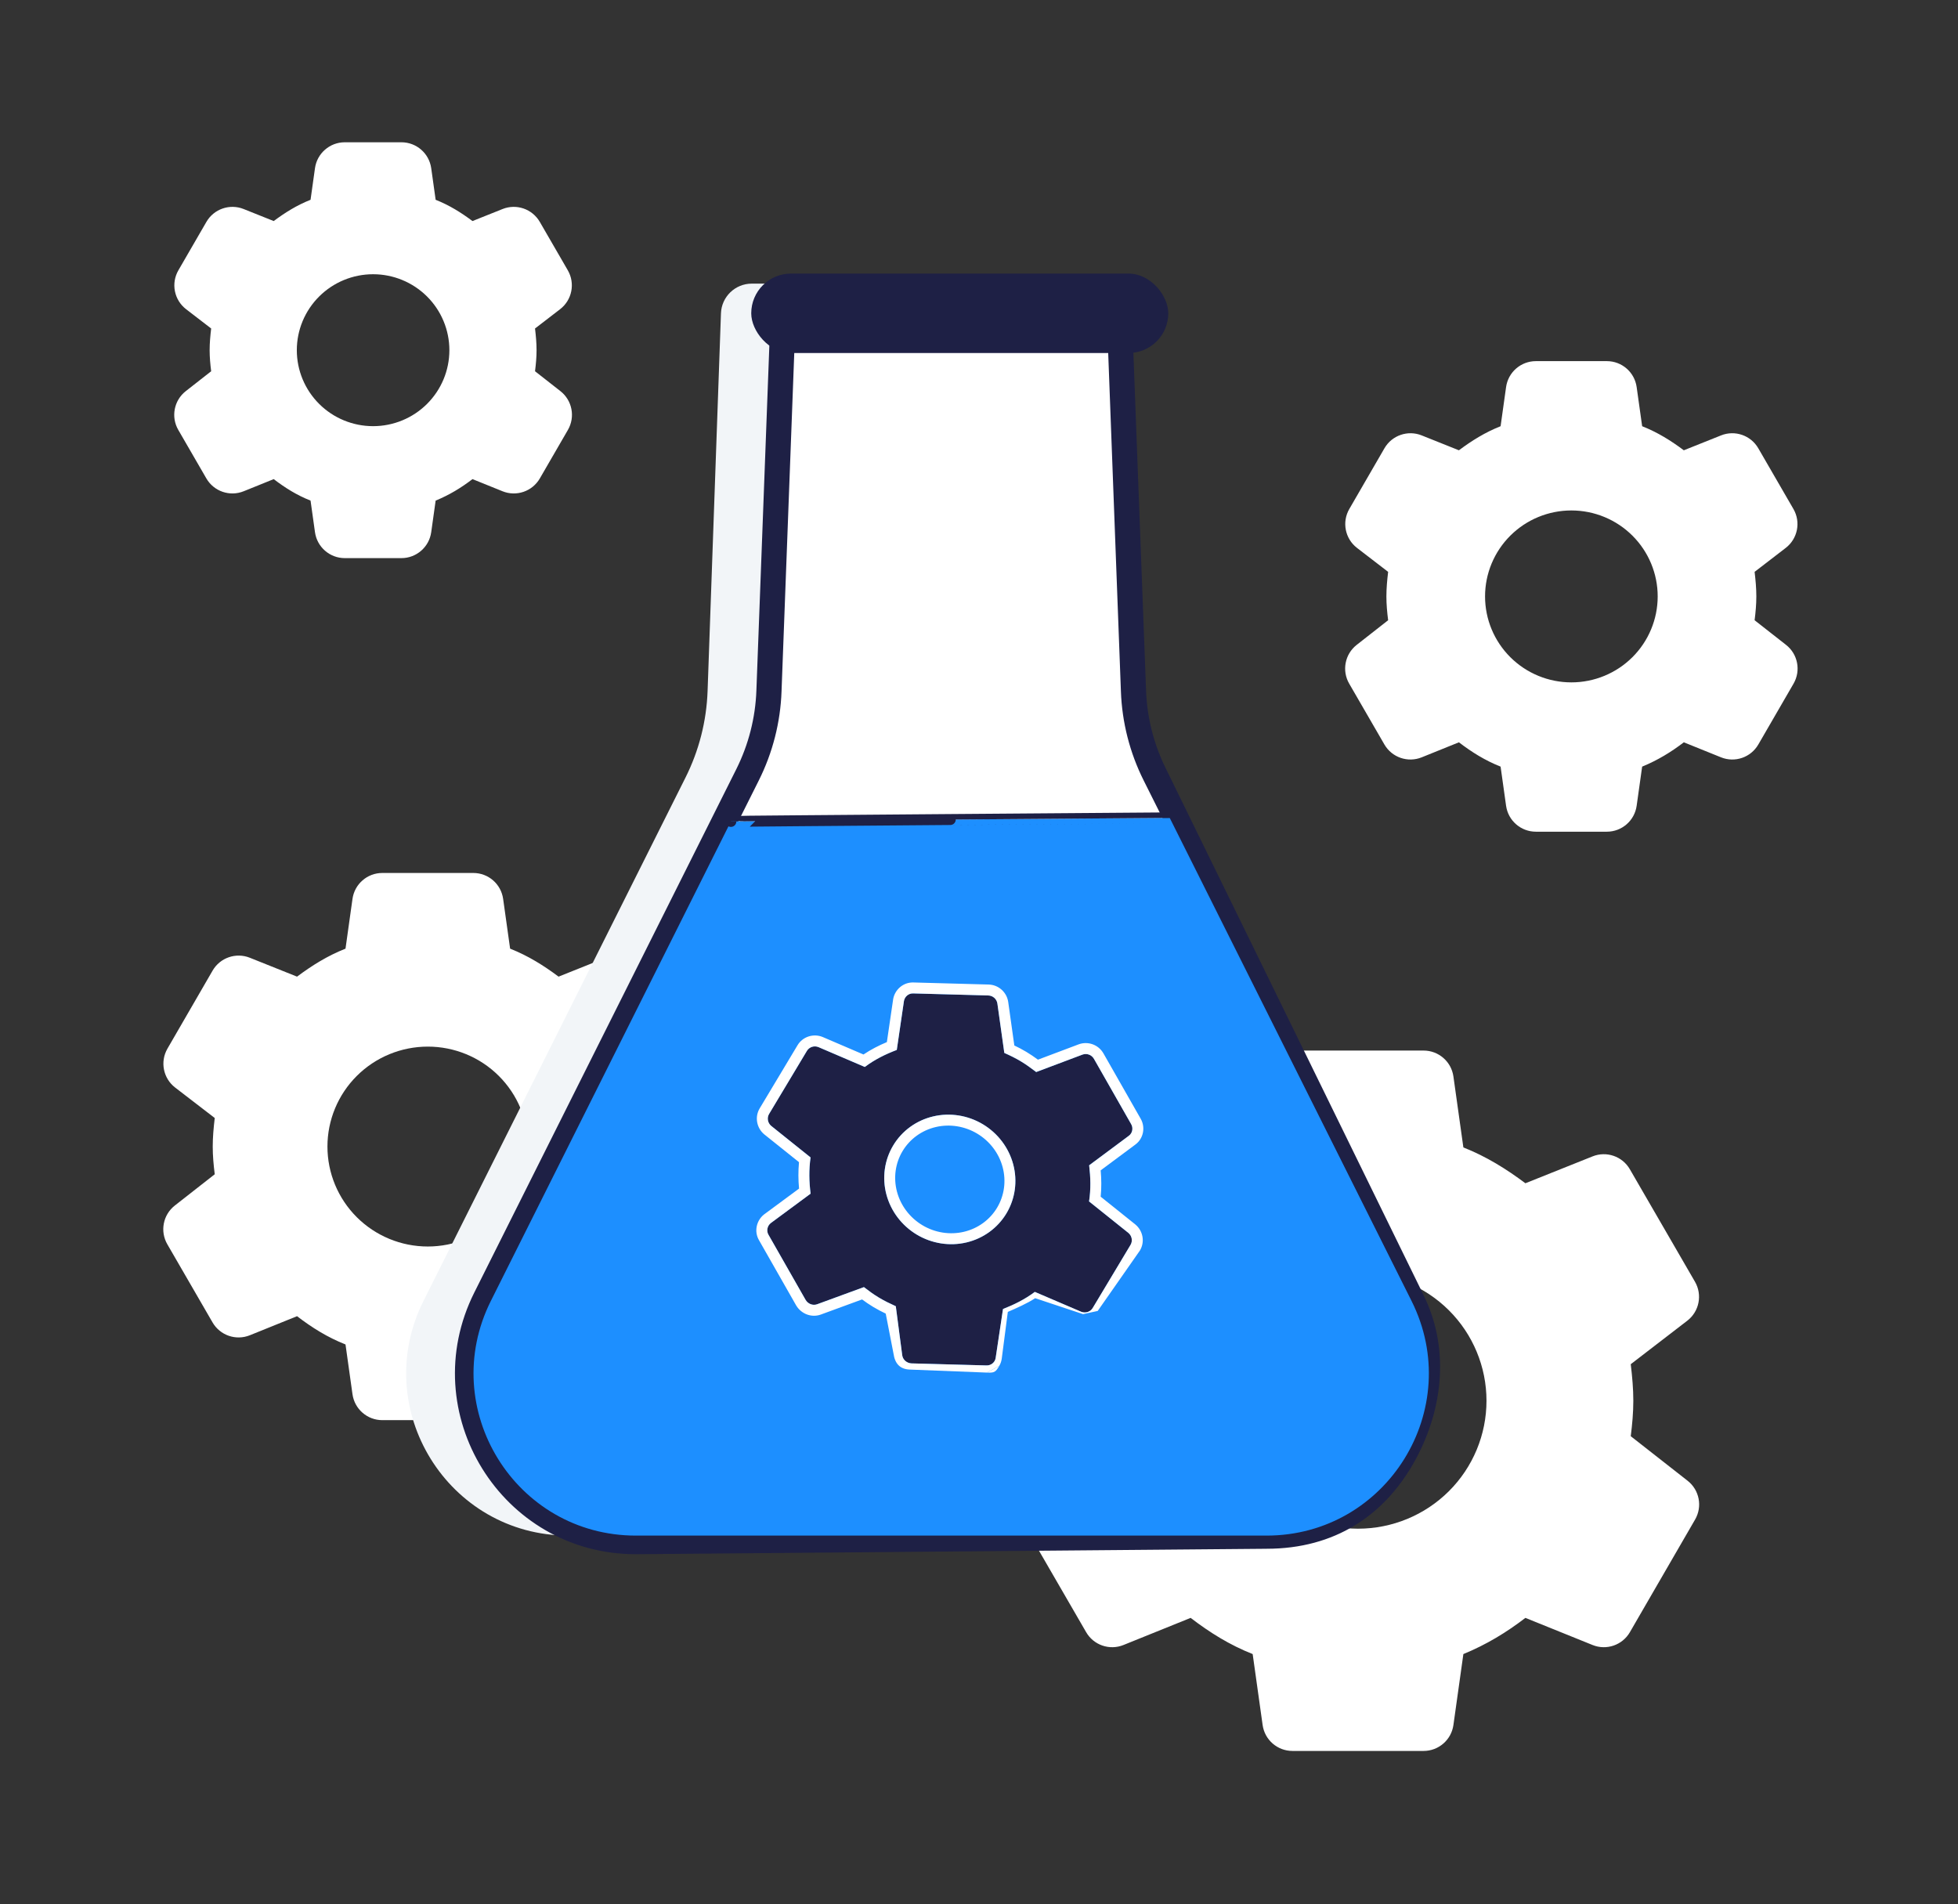
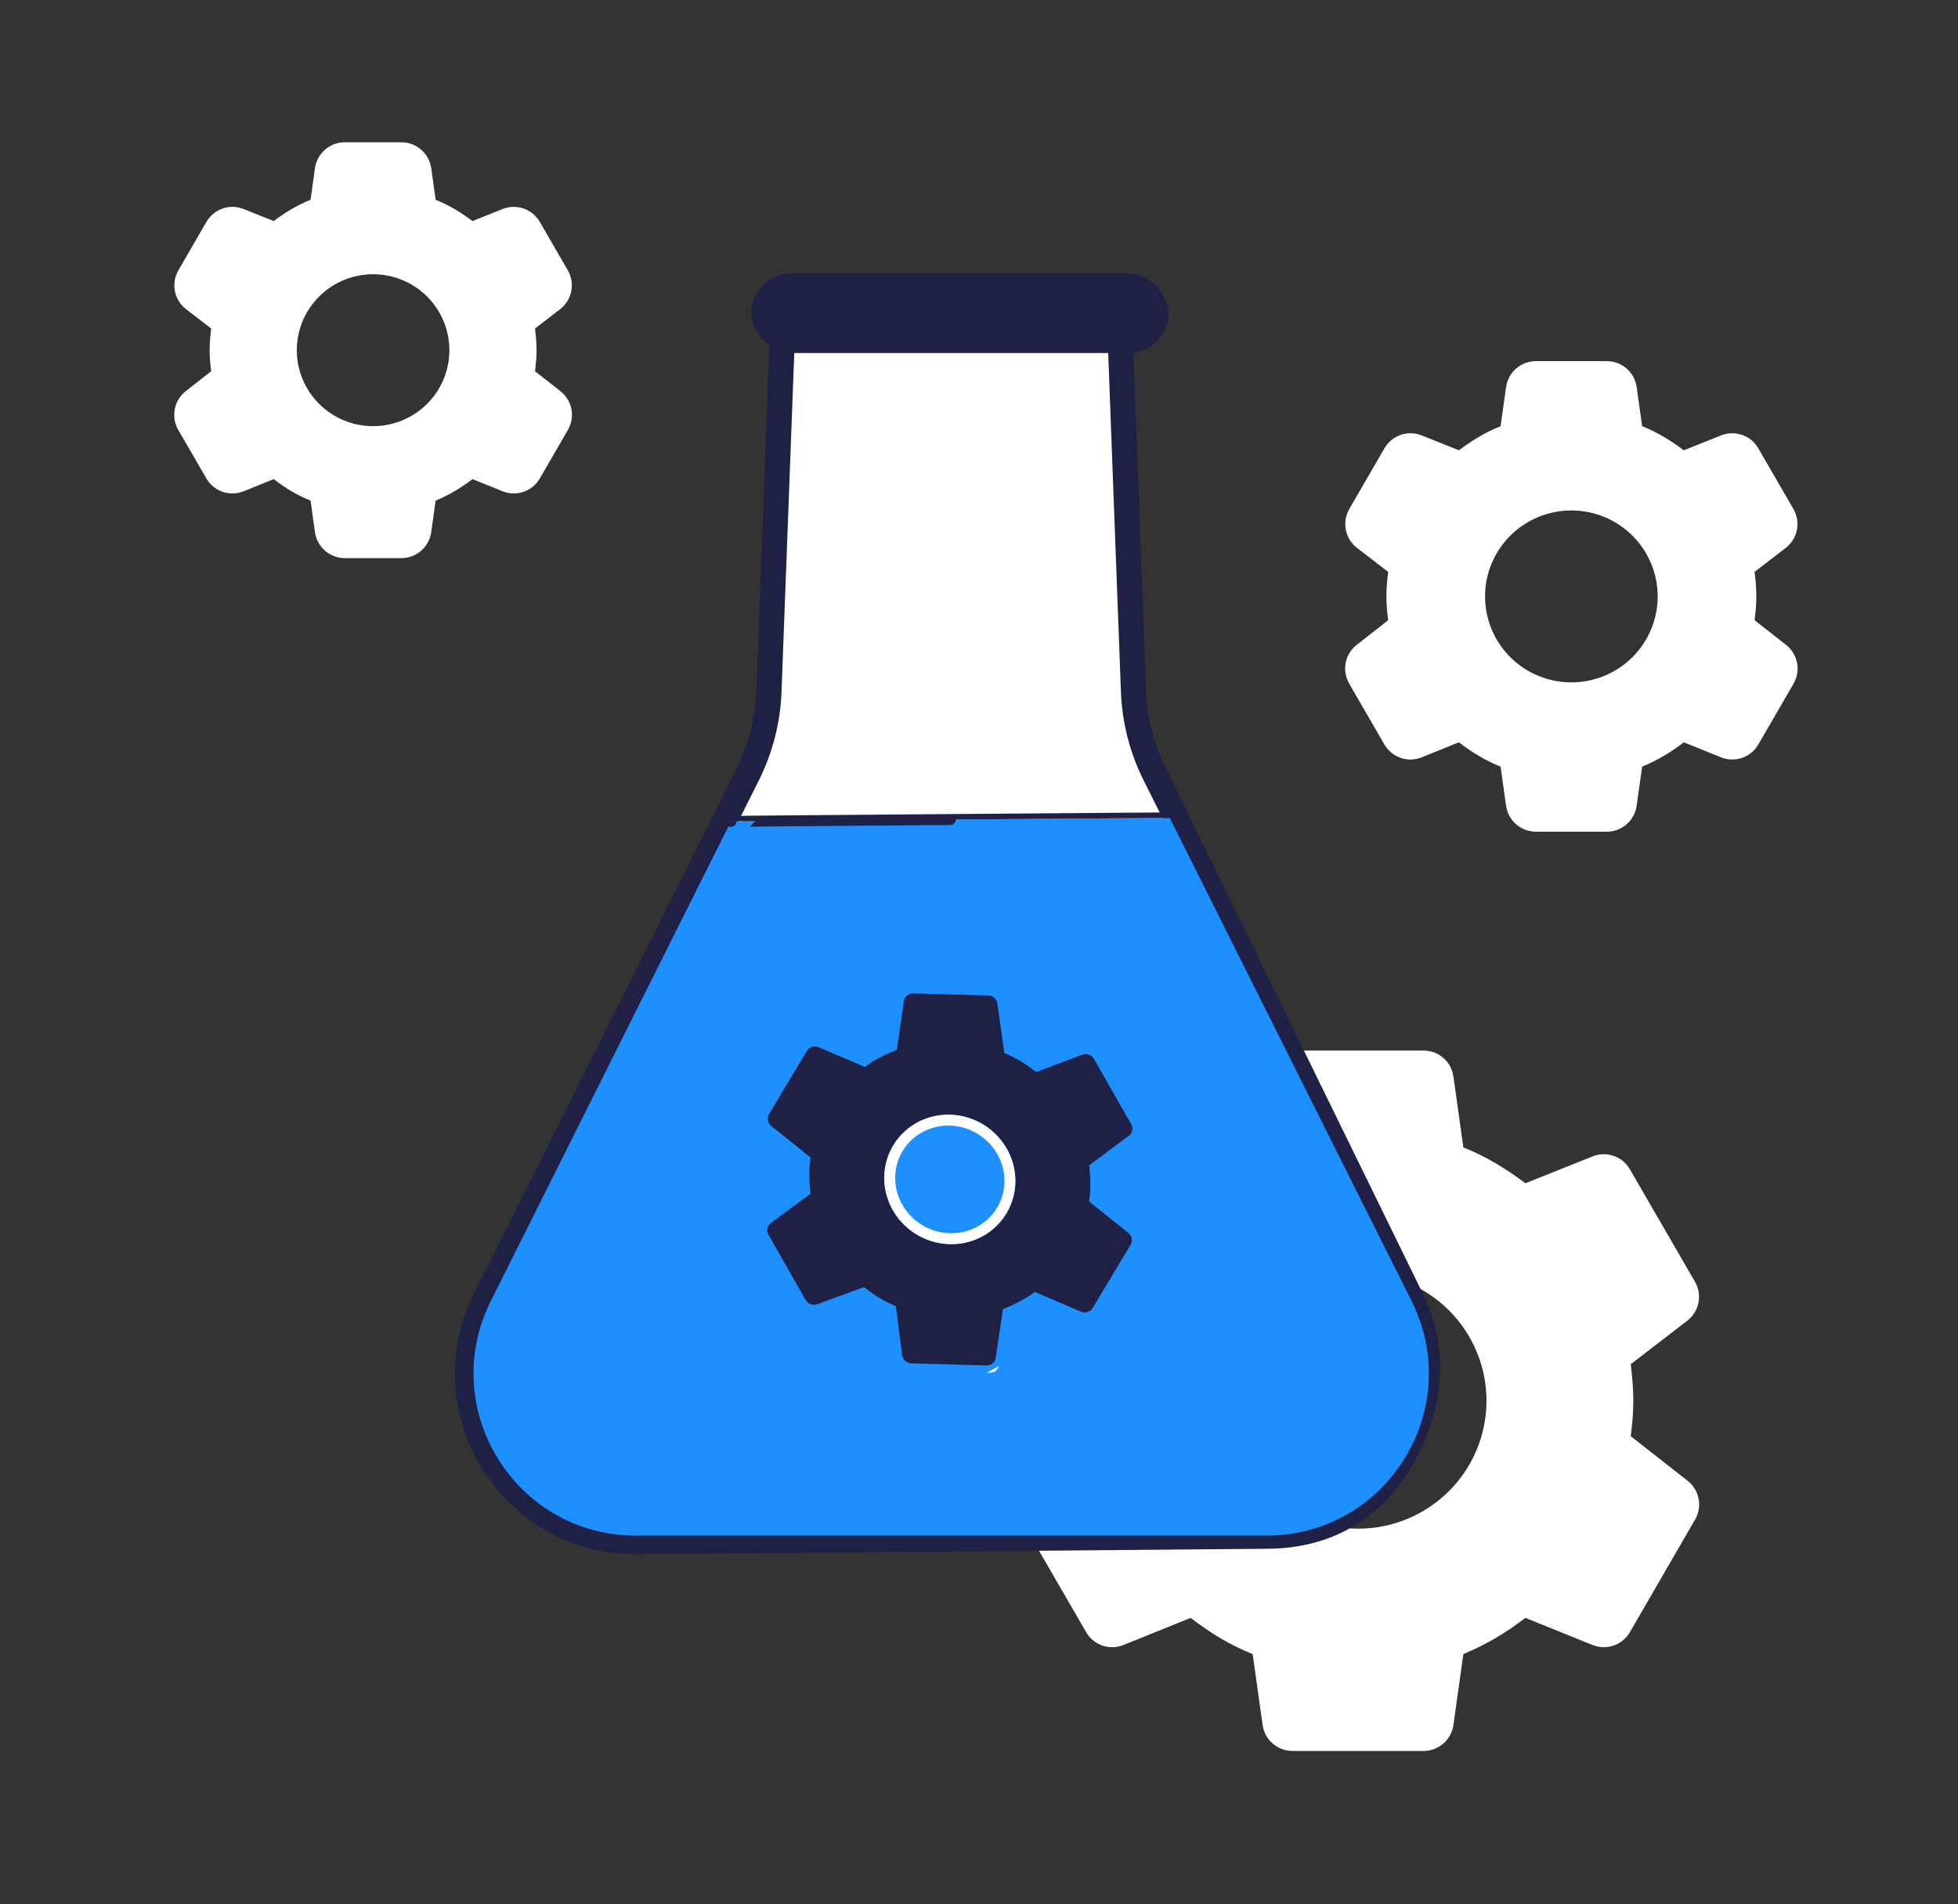
<svg xmlns="http://www.w3.org/2000/svg" width="218" height="212" viewBox="0 0 218 212" fill="none">
  <rect x="0" y="0" width="218" height="212" fill="#333333" stroke="none" />
  <path d="M174.953 75.973C172.404 75.973 169.96 74.965 168.158 73.17C166.355 71.375 165.343 68.941 165.343 66.402C165.343 63.864 166.355 61.43 168.158 59.635C169.96 57.84 172.404 56.832 174.953 56.832C177.502 56.832 179.947 57.84 181.749 59.635C183.551 61.43 184.564 63.864 184.564 66.402C184.564 68.941 183.551 71.375 181.749 73.17C179.947 74.965 177.502 75.973 174.953 75.973ZM195.355 69.055C195.465 68.18 195.547 67.305 195.547 66.402C195.547 65.5 195.465 64.598 195.355 63.668L198.819 61.003C200.152 59.977 200.519 58.123 199.676 56.668L195.764 49.908C194.93 48.467 193.165 47.857 191.619 48.475L187.474 50.133C186.046 49.066 184.564 48.137 182.834 47.453L182.222 43.093C181.99 41.438 180.575 40.207 178.903 40.207H171.003C169.332 40.207 167.916 41.438 167.684 43.093L167.073 47.453C165.343 48.137 163.86 49.066 162.432 50.133L158.287 48.475C156.742 47.857 154.976 48.467 154.142 49.908L150.23 56.668C149.388 58.123 149.754 59.977 151.087 61.003L154.552 63.668C154.442 64.598 154.359 65.5 154.359 66.402C154.359 67.305 154.442 68.18 154.552 69.055L151.051 71.798C149.736 72.828 149.38 74.669 150.217 76.115L154.137 82.888C154.973 84.333 156.745 84.942 158.293 84.317L162.432 82.645C163.86 83.738 165.343 84.668 167.073 85.352L167.684 89.712C167.916 91.367 169.332 92.598 171.003 92.598H178.903C180.575 92.598 181.99 91.367 182.222 89.712L182.834 85.352C184.564 84.641 186.046 83.738 187.474 82.645L191.613 84.317C193.161 84.942 194.933 84.333 195.769 82.888L199.69 76.115C200.526 74.669 200.171 72.828 198.856 71.798L195.355 69.055Z" fill="white" />
  <path d="M151.199 170.198C147.406 170.198 143.768 168.697 141.085 166.026C138.402 163.354 136.895 159.731 136.895 155.953C136.895 152.176 138.402 148.552 141.085 145.881C143.768 143.21 147.406 141.709 151.199 141.709C154.993 141.709 158.631 143.21 161.314 145.881C163.996 148.552 165.503 152.176 165.503 155.953C165.503 159.731 163.996 163.354 161.314 166.026C158.631 168.697 154.993 170.198 151.199 170.198ZM181.565 159.901C181.728 158.599 181.851 157.296 181.851 155.953C181.851 154.61 181.728 153.267 181.565 151.884L187.859 147.042C189.192 146.016 189.558 144.162 188.716 142.706L181.464 130.178C180.63 128.737 178.865 128.127 177.319 128.745L169.835 131.738C167.71 130.151 165.503 128.767 162.929 127.75L161.821 119.851C161.589 118.196 160.173 116.965 158.502 116.965H143.897C142.226 116.965 140.81 118.196 140.578 119.851L139.47 127.75C136.895 128.767 134.689 130.151 132.563 131.738L125.08 128.745C123.534 128.127 121.769 128.737 120.935 130.178L113.683 142.706C112.841 144.162 113.207 146.016 114.54 147.042L120.834 151.884C120.671 153.267 120.548 154.61 120.548 155.953C120.548 157.296 120.671 158.599 120.834 159.901L114.504 164.861C113.189 165.891 112.833 167.732 113.67 169.178L120.929 181.72C121.766 183.165 123.538 183.774 125.085 183.148L132.563 180.128C134.689 181.756 136.895 183.139 139.47 184.157L140.578 192.056C140.81 193.711 142.226 194.942 143.897 194.942H158.502C160.173 194.942 161.589 193.711 161.821 192.056L162.929 184.157C165.503 183.099 167.71 181.756 169.835 180.128L177.314 183.148C178.861 183.774 180.633 183.165 181.469 181.72L188.729 169.178C189.566 167.732 189.21 165.891 187.895 164.861L181.565 159.901Z" fill="white" />
-   <path d="M47.632 138.781C44.668 138.781 41.825 137.609 39.73 135.522C37.634 133.435 36.457 130.605 36.457 127.653C36.457 124.702 37.634 121.871 39.73 119.784C41.825 117.697 44.668 116.525 47.632 116.525C50.595 116.525 53.438 117.697 55.533 119.784C57.629 121.871 58.807 124.702 58.807 127.653C58.807 130.605 57.629 133.435 55.533 135.522C53.438 137.609 50.595 138.781 47.632 138.781ZM71.355 130.737C71.482 129.72 71.578 128.702 71.578 127.653C71.578 126.604 71.482 125.555 71.355 124.474L75.762 121.083C77.095 120.057 77.462 118.203 76.619 116.748L71.594 108.065C70.76 106.624 68.995 106.014 67.449 106.632L62.191 108.735C60.531 107.495 58.807 106.414 56.795 105.619L56.018 100.079C55.786 98.424 54.371 97.193 52.699 97.193H42.564C40.893 97.193 39.477 98.424 39.245 100.079L38.468 105.619C36.457 106.414 34.733 107.495 33.072 108.735L27.815 106.632C26.269 106.014 24.503 106.624 23.669 108.065L18.644 116.748C17.802 118.203 18.168 120.057 19.501 121.083L23.909 124.474C23.781 125.555 23.685 126.604 23.685 127.653C23.685 128.702 23.781 129.72 23.909 130.737L19.465 134.219C18.15 135.249 17.794 137.09 18.631 138.536L23.664 147.232C24.501 148.677 26.272 149.286 27.82 148.661L33.072 146.539C34.733 147.811 36.457 148.892 38.468 149.687L39.245 155.227C39.477 156.882 40.893 158.113 42.564 158.113H52.699C54.371 158.113 55.786 156.882 56.018 155.227L56.795 149.687C58.807 148.861 60.531 147.811 62.191 146.539L67.443 148.661C68.991 149.286 70.763 148.677 71.599 147.232L76.632 138.536C77.469 137.09 77.114 135.249 75.799 134.219L71.355 130.737Z" fill="white" />
  <path d="M41.54 47.447C39.288 47.447 37.127 46.556 35.535 44.97C33.942 43.383 33.047 41.232 33.047 38.989C33.047 36.746 33.942 34.595 35.535 33.009C37.127 31.423 39.288 30.532 41.54 30.532C43.792 30.532 45.953 31.423 47.545 33.009C49.138 34.595 50.033 36.746 50.033 38.989C50.033 41.232 49.138 43.383 47.545 44.97C45.953 46.556 43.792 47.447 41.54 47.447ZM59.569 41.333C59.666 40.56 59.739 39.787 59.739 38.989C59.739 38.192 59.666 37.394 59.569 36.573L62.36 34.426C63.693 33.401 64.06 31.546 63.217 30.091L60.1 24.705C59.266 23.264 57.501 22.654 55.955 23.272L52.605 24.611C51.343 23.669 50.033 22.848 48.504 22.243L48.011 18.726C47.779 17.071 46.363 15.84 44.692 15.84H38.388C36.717 15.84 35.301 17.071 35.069 18.726L34.576 22.243C33.047 22.848 31.737 23.669 30.475 24.611L27.125 23.272C25.579 22.654 23.814 23.264 22.98 24.705L19.863 30.091C19.02 31.546 19.387 33.401 20.72 34.426L23.511 36.573C23.414 37.394 23.341 38.192 23.341 38.989C23.341 39.787 23.414 40.56 23.511 41.333L20.683 43.548C19.369 44.578 19.013 46.42 19.85 47.865L22.975 53.265C23.811 54.71 25.583 55.319 27.131 54.694L30.475 53.343C31.737 54.309 33.047 55.131 34.576 55.735L35.069 59.253C35.301 60.908 36.717 62.139 38.388 62.139H44.692C46.363 62.139 47.779 60.908 48.011 59.253L48.504 55.735C50.033 55.107 51.343 54.309 52.605 53.343L55.949 54.694C57.497 55.319 59.269 54.71 60.105 53.265L63.23 47.865C64.067 46.42 63.712 44.578 62.397 43.548L59.569 41.333Z" fill="white" />
-   <path d="M83.701 31.578C81.852 31.578 80.335 33.042 80.27 34.889L78.781 76.938C78.663 80.285 77.826 83.567 76.326 86.562L47.154 144.833C41.144 156.837 49.873 170.967 63.296 170.967H133.511C146.935 170.967 155.663 156.837 149.654 144.833L120.481 86.562C118.982 83.567 118.145 80.285 118.026 76.938L116.538 34.889C116.472 33.042 114.956 31.578 113.107 31.578H83.701Z" fill="#F2F5F8" />
  <path d="M91.207 31.578C89.358 31.578 87.841 33.042 87.776 34.889L86.287 76.938C86.169 80.285 85.332 83.567 83.832 86.562L54.66 144.833C48.65 156.837 57.379 170.967 70.802 170.967H141.017C154.441 170.967 163.169 156.837 157.16 144.833L127.987 86.562C126.488 83.567 125.651 80.285 125.532 76.938L124.044 34.889C123.978 33.042 122.462 31.578 120.613 31.578H91.207Z" fill="white" />
  <path d="M120.611 32.31C123.378 32.311 125.649 34.501 125.747 37.267L127.235 76.878V76.879C127.338 79.787 128.027 82.643 129.258 85.276L129.511 85.8L129.513 85.803L158.104 144.219H158.103C161.316 150.64 160.019 157.601 156.995 162.839C153.799 168.376 148.555 172.067 141.018 172.067L141.019 172.068L70.804 172.674H70.801C56.109 172.674 46.556 157.209 53.133 144.071L82.305 85.8C83.694 83.024 84.471 79.981 84.581 76.879V76.878L86.069 37.267L86.085 37.01C86.31 34.367 88.524 32.31 91.205 32.31H120.611ZM91.205 34.382C89.553 34.382 88.198 35.689 88.14 37.34V37.341L86.65 76.953C86.53 80.352 85.68 83.685 84.157 86.727L54.985 144.998C49.098 156.759 57.649 170.603 70.801 170.603H141.016C147.481 170.602 152.833 167.259 155.907 162.459C159.087 157.494 159.825 150.978 156.831 144.998L127.659 86.727C126.137 83.685 125.286 80.352 125.165 76.953L123.677 37.341V37.34C123.618 35.689 122.263 34.382 120.611 34.382H91.205Z" fill="#1E2045" stroke="#1E2045" stroke-width="0.731" stroke-linecap="round" stroke-linejoin="round" />
  <path d="M81.377 91.455L54.654 144.833C48.644 156.837 57.373 170.967 70.796 170.967H141.011C154.435 170.967 163.163 156.837 157.154 144.833L130.232 91.057C130.232 91.06 81.377 91.418 81.377 91.455Z" fill="#1D8FFF" />
  <path d="M81.375 91.455C81.375 91.418 130.23 91.06 130.23 91.057" stroke="#1E2045" stroke-width="1.218" stroke-linecap="round" stroke-linejoin="round" />
  <path d="M99.445 127.533C100.421 125.904 102.022 124.74 103.895 124.298C105.768 123.855 107.76 124.169 109.432 125.172C111.104 126.175 112.32 127.783 112.812 129.644C113.304 131.504 113.032 133.465 112.055 135.093C111.079 136.722 109.478 137.886 107.605 138.329C105.732 138.771 103.741 138.457 102.068 137.454C100.396 136.452 99.18 134.843 98.688 132.982C98.196 131.122 98.468 129.162 99.445 127.533ZM96.187 143.302C96.721 143.718 97.266 144.116 97.861 144.473C98.455 144.829 99.081 145.133 99.736 145.43L100.453 150.892C100.523 151.388 100.957 151.767 101.479 151.794L109.816 152.022C110.339 152.049 110.785 151.673 110.854 151.19L111.672 145.741C112.922 145.249 114.102 144.669 115.216 143.834L120.379 146.047C120.612 146.138 120.869 146.146 121.104 146.068C121.339 145.991 121.536 145.833 121.661 145.623L125.869 138.605C126.132 138.166 126.029 137.603 125.639 137.274L121.254 133.762C121.466 132.387 121.422 131.072 121.266 129.739L125.687 126.45C126.08 126.161 126.202 125.59 125.932 125.142L121.803 117.896C121.543 117.43 120.994 117.244 120.524 117.415L115.368 119.357C114.797 118.919 114.234 118.51 113.64 118.154C113.045 117.797 112.437 117.504 111.819 117.229L111.048 111.734C110.977 111.238 110.554 110.841 110.021 110.832L101.684 110.604C101.161 110.577 100.733 110.964 100.646 111.437L99.846 116.896C98.578 117.377 97.398 117.957 96.285 118.792L91.121 116.579C90.647 116.39 90.102 116.564 89.839 117.003L85.631 124.021C85.368 124.46 85.471 125.023 85.862 125.352L90.246 128.864C90.052 130.25 90.079 131.554 90.252 132.898L85.813 136.176C85.438 136.476 85.298 137.036 85.568 137.484L89.697 144.731C89.967 145.179 90.506 145.383 90.977 145.211L96.187 143.302Z" fill="#1E2045" />
  <path fill-rule="evenodd" clip-rule="evenodd" d="M109.878 152.818C110.72 152.855 110.847 152.764 111.251 152.08L109.878 152.818ZM100.49 128.158C101.295 126.816 102.618 125.851 104.175 125.482C105.735 125.114 107.402 125.374 108.806 126.216C110.209 127.058 111.225 128.405 111.634 129.954C112.044 131.502 111.816 133.123 111.011 134.466C110.206 135.808 108.883 136.773 107.325 137.142C105.766 137.51 104.099 137.25 102.695 136.408C101.291 135.566 100.276 134.219 99.866 132.67C99.457 131.122 99.685 129.501 100.49 128.158ZM99.445 127.532C100.421 125.903 102.022 124.739 103.895 124.297C105.768 123.854 107.76 124.168 109.432 125.171C111.104 126.174 112.32 127.782 112.812 129.643C113.304 131.503 113.032 133.464 112.056 135.092C111.079 136.721 109.478 137.885 107.605 138.327C105.732 138.77 103.741 138.456 102.068 137.453C100.396 136.45 99.18 134.842 98.688 132.981C98.196 131.121 98.469 129.16 99.445 127.532Z" fill="white" />
-   <path fill-rule="evenodd" clip-rule="evenodd" d="M101.257 152.481L101.272 152.481L109.878 152.818L111.251 152.08C111.39 151.844 111.487 151.579 111.528 151.294L111.529 151.29L112.209 146.061C113.088 145.684 114.412 145.099 115.254 144.536L120.583 146.31L122.217 145.955L126.914 139.23C127.495 138.261 127.256 137.043 126.425 136.342L126.413 136.331L122.548 133.237C122.648 132.228 122.63 131.256 122.548 130.302L126.412 127.428C127.314 126.763 127.563 125.503 126.985 124.527L122.864 117.295C122.305 116.299 121.124 115.898 120.106 116.269L115.565 117.979C115.149 117.675 114.719 117.379 114.266 117.108C113.821 116.841 113.374 116.609 112.933 116.399L112.254 111.563L112.254 111.561C112.102 110.49 111.192 109.636 110.05 109.613L101.729 109.385C100.55 109.333 99.635 110.201 99.448 111.214L99.444 111.237L98.742 116.023C97.85 116.397 96.981 116.839 96.138 117.403L91.587 115.452L91.573 115.446C90.562 115.044 89.375 115.407 88.794 116.375L84.586 123.394C84.005 124.363 84.245 125.581 85.076 126.282L85.088 126.292L88.959 129.392C88.865 130.397 88.876 131.366 88.964 132.334L85.071 135.209L85.054 135.223C84.249 135.865 83.914 137.081 84.516 138.097L88.646 145.346L88.654 145.358C89.202 146.268 90.336 146.741 91.394 146.355L95.981 144.674C96.374 144.964 96.789 145.249 97.234 145.516C97.687 145.788 98.15 146.028 98.615 146.251L99.481 150.705C99.639 151.82 100.197 152.426 101.257 152.481ZM100.453 150.891L99.736 145.429C99.081 145.132 98.455 144.828 97.861 144.471C97.266 144.115 96.721 143.717 96.187 143.301L90.977 145.21C90.507 145.381 89.968 145.178 89.698 144.729L85.568 137.483C85.298 137.035 85.438 136.475 85.814 136.175L90.252 132.897C90.079 131.553 90.052 130.249 90.247 128.863L85.862 125.351C85.472 125.022 85.368 124.459 85.631 124.02L89.839 117.002C90.102 116.563 90.647 116.389 91.121 116.578L96.285 118.791C97.398 117.956 98.578 117.376 99.846 116.895L100.646 111.436C100.733 110.963 101.161 110.576 101.684 110.603L110.021 110.831C110.554 110.84 110.977 111.237 111.048 111.733L111.819 117.228C112.437 117.503 113.045 117.796 113.64 118.153C114.234 118.509 114.797 118.918 115.368 119.355L120.524 117.414C120.994 117.242 121.543 117.429 121.803 117.895L125.932 125.141C126.202 125.589 126.081 126.16 125.687 126.449L121.266 129.738C121.422 131.071 121.466 132.386 121.254 133.761L125.639 137.273C126.029 137.602 126.132 138.165 125.869 138.604L121.662 145.622C121.536 145.832 121.339 145.99 121.104 146.067C120.87 146.145 120.613 146.137 120.379 146.046L115.216 143.833C114.103 144.668 112.922 145.248 111.672 145.739L110.855 151.188C110.785 151.672 110.339 152.048 109.817 152.021L101.48 151.793C100.957 151.766 100.523 151.387 100.453 150.891Z" fill="white" />
  <rect x="83.641" y="30.459" width="46.432" height="8.844" rx="4.422" fill="#1E2045" />
</svg>